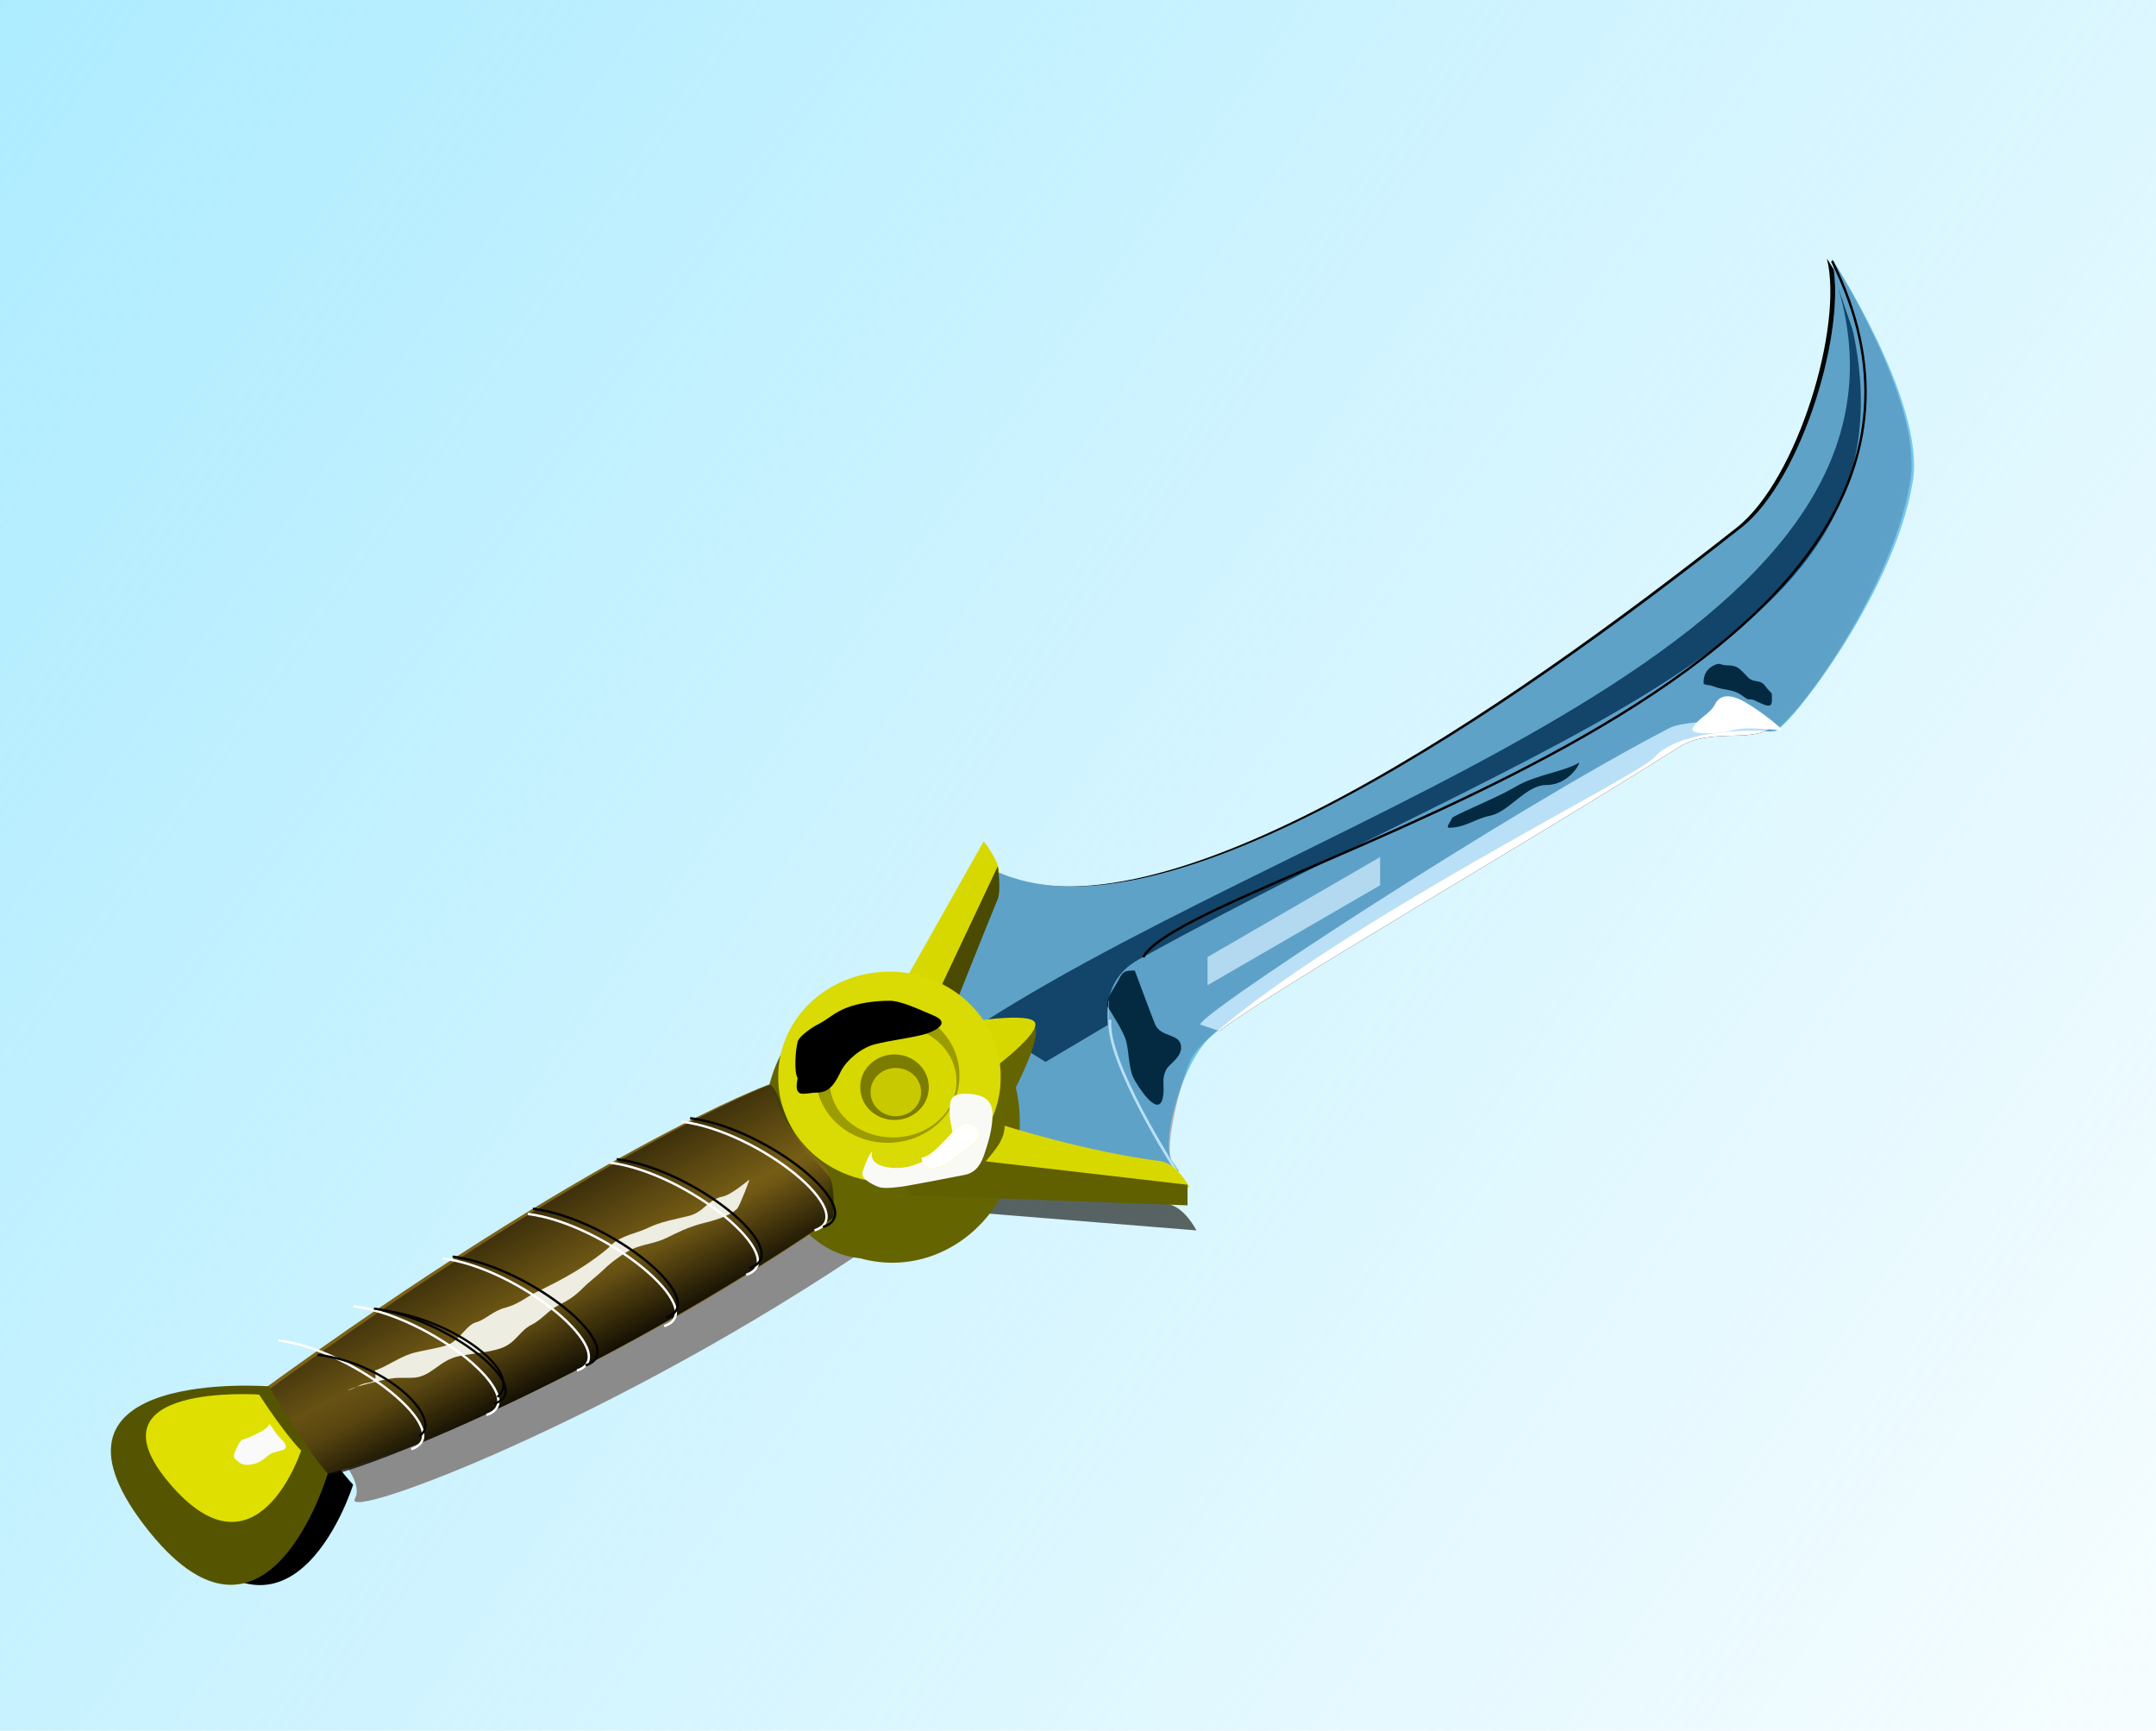
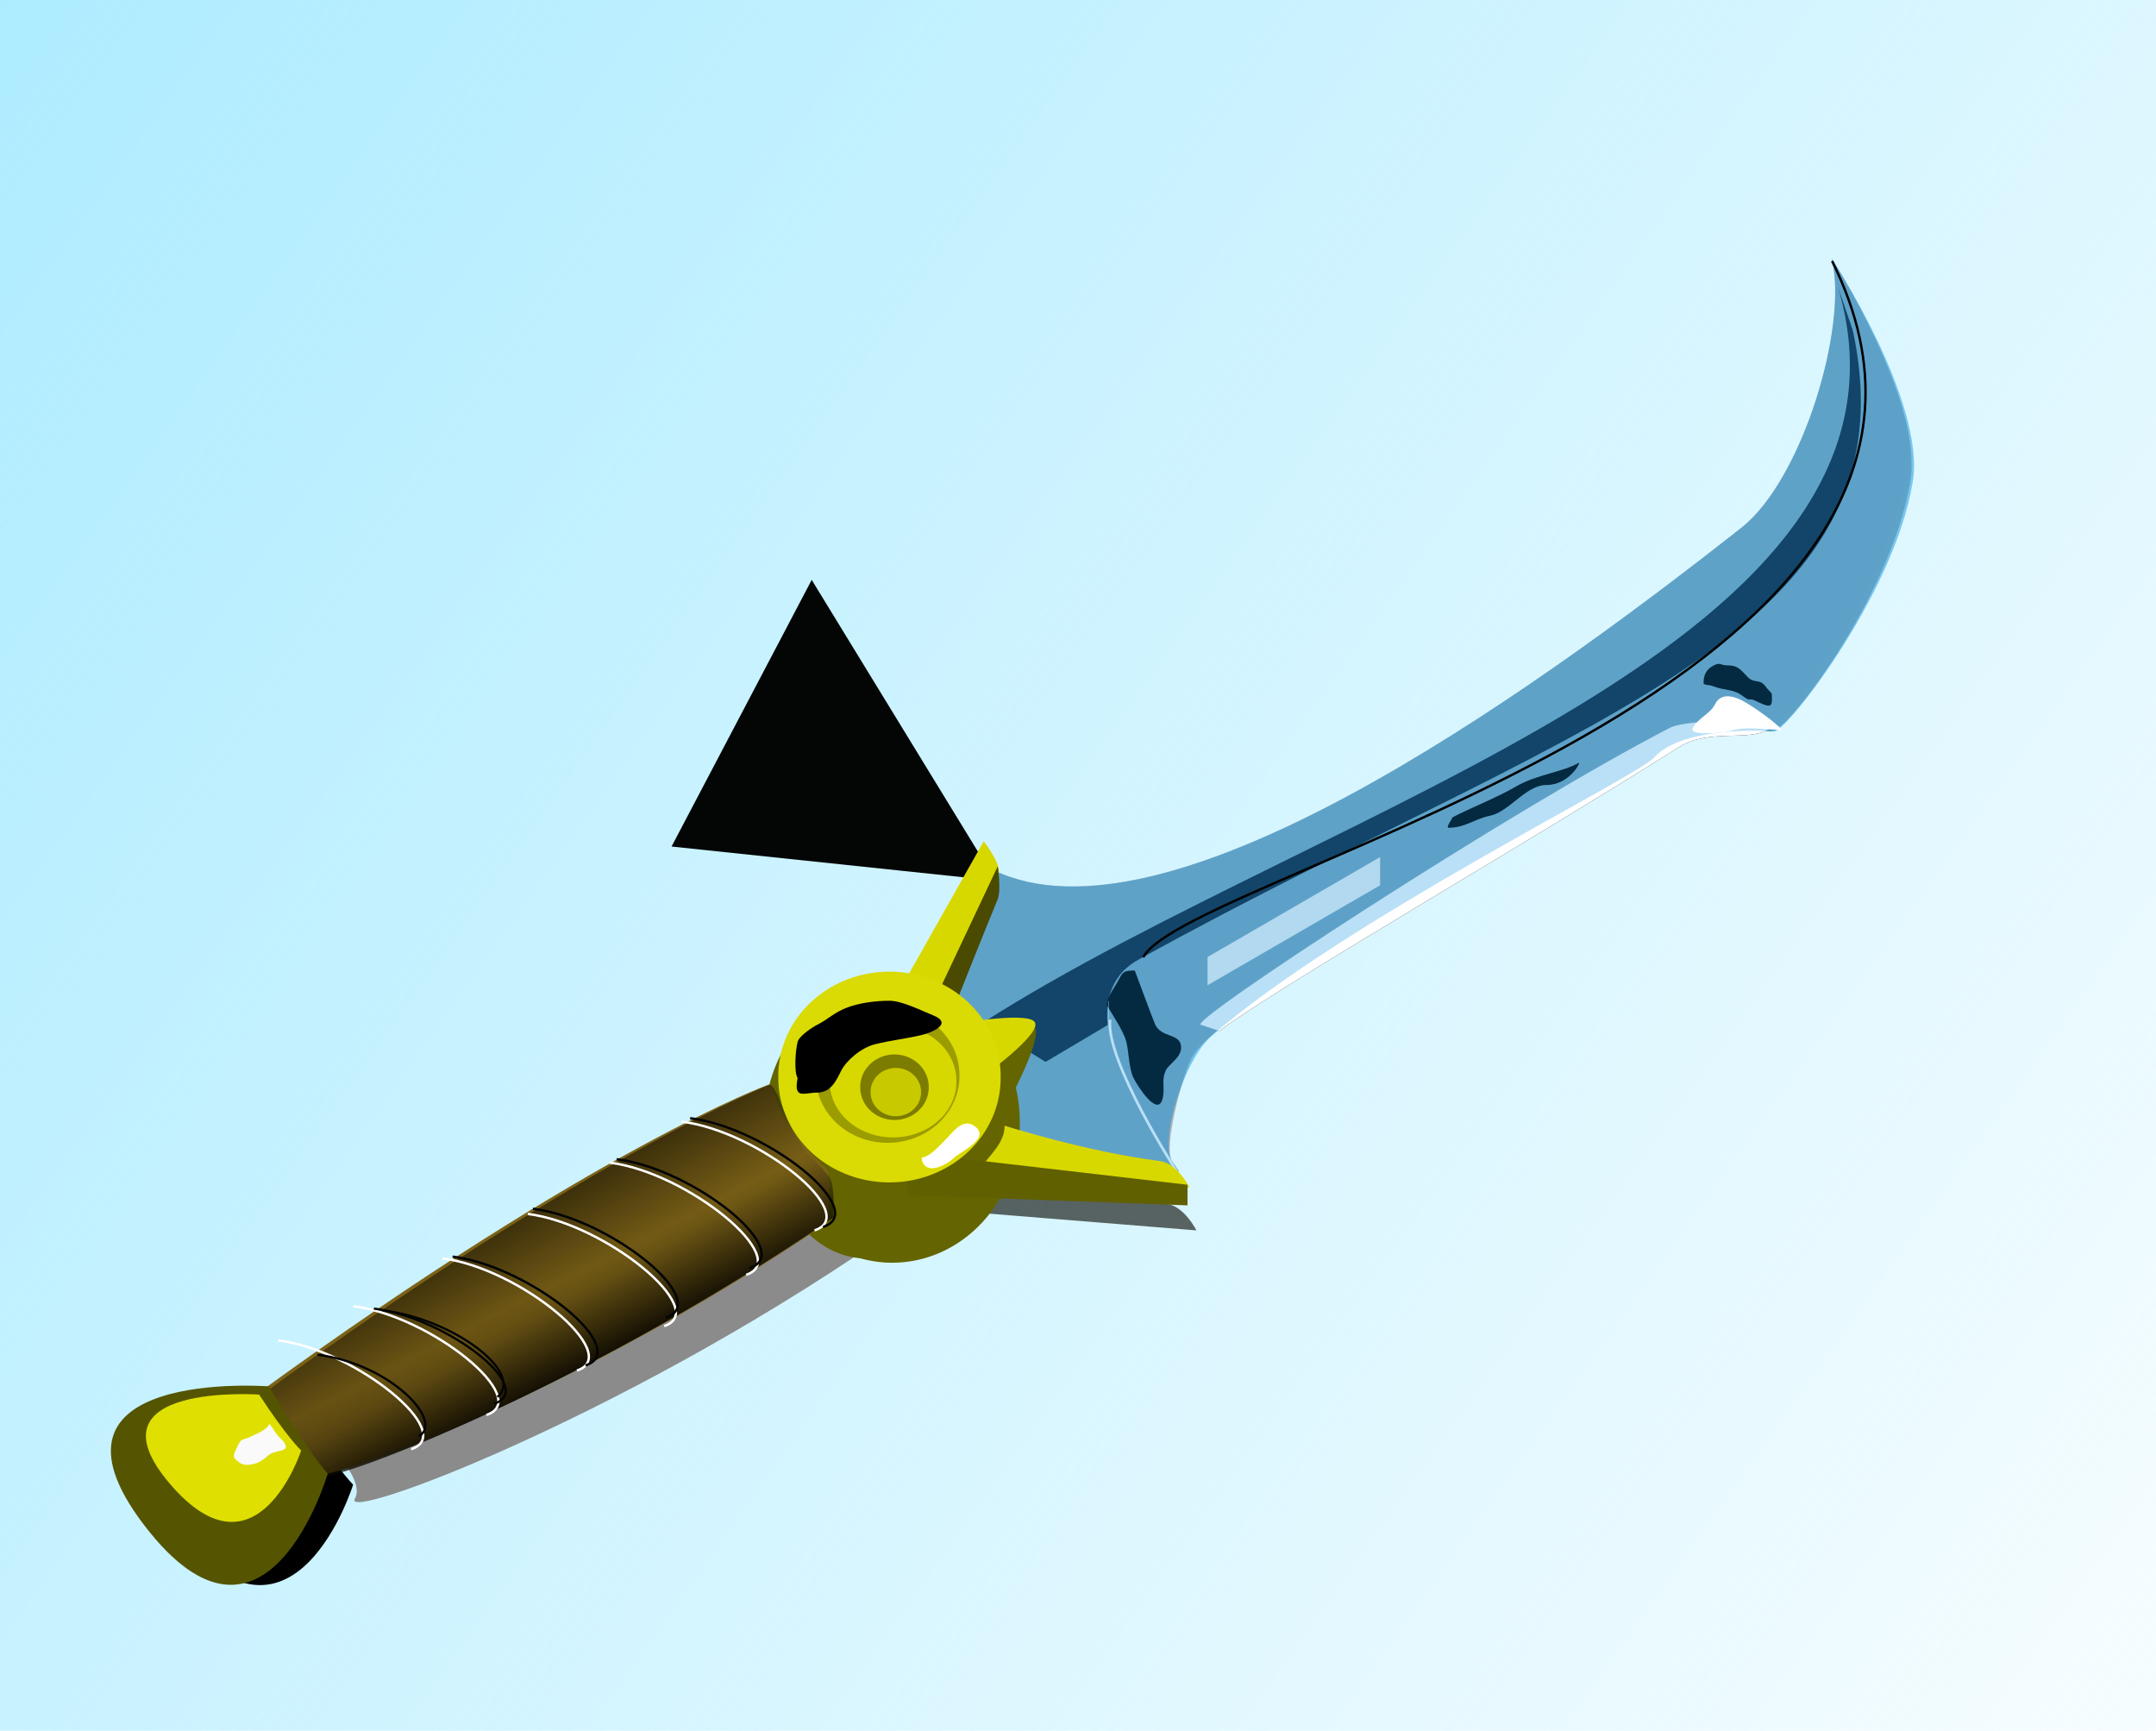
<svg xmlns="http://www.w3.org/2000/svg" xmlns:ns1="http://sodipodi.sourceforge.net/DTD/sodipodi-0.dtd" xmlns:ns2="http://www.inkscape.org/namespaces/inkscape" xmlns:xlink="http://www.w3.org/1999/xlink" id="svg2" ns1:docname="majkel_knife.svg" viewBox="0 0 901.06 723.27" ns1:version="0.32" version="1.0" ns2:output_extension="org.inkscape.output.svg.inkscape" ns2:version="0.45.1" ns1:docbase="/Users/johnolsen/Desktop">
  <defs id="defs4">
    <linearGradient id="linearGradient30876" ns2:collect="always">
      <stop id="stop30878" style="stop-color:#0e0b02" offset="0" />
      <stop id="stop30880" style="stop-color:#0e0b02;stop-opacity:0" offset="1" />
    </linearGradient>
    <filter id="filter5384" height="1.218" width="1.182" y="-.109" x="-.091" ns2:collect="always">
      <feGaussianBlur id="feGaussianBlur5386" stdDeviation="14.67" ns2:collect="always" />
    </filter>
    <filter id="filter9363" ns2:collect="always">
      <feGaussianBlur id="feGaussianBlur9365" stdDeviation="0.878" ns2:collect="always" />
    </filter>
    <filter id="filter10418" height="2.094" width="6.546" y="-0.547" x="-2.773" ns2:collect="always">
      <feGaussianBlur id="feGaussianBlur10420" stdDeviation="1.774" ns2:collect="always" />
    </filter>
    <filter id="filter11919" height="2.18" width="3.134" y="-.59" x="-1.067" ns2:collect="always">
      <feGaussianBlur id="feGaussianBlur11921" stdDeviation="13.779" ns2:collect="always" />
    </filter>
    <filter id="filter12057" height="1.853" width="1.633" y="-.427" x="-.317" ns2:collect="always">
      <feGaussianBlur id="feGaussianBlur12059" stdDeviation="11.004" ns2:collect="always" />
    </filter>
    <filter id="filter12087" ns2:collect="always">
      <feGaussianBlur id="feGaussianBlur12089" stdDeviation="4.639" ns2:collect="always" />
    </filter>
    <filter id="filter12121" ns2:collect="always">
      <feGaussianBlur id="feGaussianBlur12123" stdDeviation="3.374" ns2:collect="always" />
    </filter>
    <filter id="filter13118" ns2:collect="always">
      <feGaussianBlur id="feGaussianBlur13120" stdDeviation="0.82" ns2:collect="always" />
    </filter>
    <filter id="filter13636" height="3.606" width="3.224" y="-1.303" x="-1.112" ns2:collect="always">
      <feGaussianBlur id="feGaussianBlur13638" stdDeviation="15.092" ns2:collect="always" />
    </filter>
    <filter id="filter13718" height="3.311" width="2.144" y="-1.156" x="-.572" ns2:collect="always">
      <feGaussianBlur id="feGaussianBlur13720" stdDeviation="13.084" ns2:collect="always" />
    </filter>
    <filter id="filter13794" height="1.297" width="1.256" y="-.149" x="-.128" ns2:collect="always">
      <feGaussianBlur id="feGaussianBlur13796" stdDeviation="23.634" ns2:collect="always" />
    </filter>
    <filter id="filter17716" ns2:collect="always">
      <feGaussianBlur id="feGaussianBlur17718" stdDeviation="4.093" ns2:collect="always" />
    </filter>
    <filter id="filter21684" ns2:collect="always">
      <feGaussianBlur id="feGaussianBlur21686" stdDeviation="0.567" ns2:collect="always" />
    </filter>
    <filter id="filter22677" ns2:collect="always">
      <feGaussianBlur id="feGaussianBlur22679" stdDeviation="0.283" ns2:collect="always" />
    </filter>
    <filter id="filter22709" ns2:collect="always">
      <feGaussianBlur id="feGaussianBlur22711" stdDeviation="0.48" ns2:collect="always" />
    </filter>
    <filter id="filter22995" height="1.637" width="1.141" y="-.318" x="-.071" ns2:collect="always">
      <feGaussianBlur id="feGaussianBlur22997" stdDeviation="3.478" ns2:collect="always" />
    </filter>
    <filter id="filter23015" ns2:collect="always">
      <feGaussianBlur id="feGaussianBlur23017" stdDeviation="0.64" ns2:collect="always" />
    </filter>
    <filter id="filter24194" height="1.518" width="1.518" y="-.259" x="-.259" ns2:collect="always">
      <feGaussianBlur id="feGaussianBlur24196" stdDeviation="10.022" ns2:collect="always" />
    </filter>
    <filter id="filter24290" ns2:collect="always">
      <feGaussianBlur id="feGaussianBlur24292" stdDeviation="3.838" ns2:collect="always" />
    </filter>
    <filter id="filter24322" ns2:collect="always">
      <feGaussianBlur id="feGaussianBlur24324" stdDeviation="0.426" ns2:collect="always" />
    </filter>
    <filter id="filter24562" height="1.922" width="1.906" y="-.461" x="-.453" ns2:collect="always">
      <feGaussianBlur id="feGaussianBlur24564" stdDeviation="10.663" ns2:collect="always" />
    </filter>
    <filter id="filter27843" height="2.313" width="2.015" y="-.657" x="-.507" ns2:collect="always">
      <feGaussianBlur id="feGaussianBlur27845" stdDeviation="5.108" ns2:collect="always" />
    </filter>
    <filter id="filter28878" height="1.404" width="1.312" y="-.202" x="-.156" ns2:collect="always">
      <feGaussianBlur id="feGaussianBlur28880" stdDeviation="1.572" ns2:collect="always" />
    </filter>
    <filter id="filter29887" height="2.67" width="2.063" y="-.835" x="-.531" ns2:collect="always">
      <feGaussianBlur id="feGaussianBlur29889" stdDeviation="13.53" ns2:collect="always" />
    </filter>
    <linearGradient id="linearGradient30882" y2="861.24" xlink:href="#linearGradient30876" gradientUnits="userSpaceOnUse" x2="156.22" gradientTransform="translate(1.01 1.01)" y1="894.81" x1="173.57" ns2:collect="always" />
    <linearGradient id="linearGradient30886" y2="867.67" xlink:href="#linearGradient30876" gradientUnits="userSpaceOnUse" x2="159.8" gradientTransform="translate(1.01 1.01)" y1="807.54" x1="125.21" ns2:collect="always" />
    <filter id="filter31086" height="1.655" width="1.344" y="-.328" x="-.172" ns2:collect="always">
      <feGaussianBlur id="feGaussianBlur31088" stdDeviation="12.025" ns2:collect="always" />
    </filter>
    <filter id="filter32101" ns2:collect="always">
      <feGaussianBlur id="feGaussianBlur32103" stdDeviation="0.743" ns2:collect="always" />
    </filter>
    <filter id="filter34123" ns2:collect="always">
      <feGaussianBlur id="feGaussianBlur34125" stdDeviation="1.239" ns2:collect="always" />
    </filter>
    <filter id="filter35270" ns2:collect="always">
      <feGaussianBlur id="feGaussianBlur35272" stdDeviation="4.635" ns2:collect="always" />
    </filter>
    <filter id="filter36351" height="1.585" width="1.482" y="-.293" x="-.241" ns2:collect="always">
      <feGaussianBlur id="feGaussianBlur36353" stdDeviation="6.511" ns2:collect="always" />
    </filter>
    <filter id="filter38555" height="2.098" width="1.449" y="-.549" x="-.225" ns2:collect="always">
      <feGaussianBlur id="feGaussianBlur38557" stdDeviation="2.844" ns2:collect="always" />
    </filter>
    <filter id="filter38615" height="1.773" width="1.611" y="-.387" x="-.306" ns2:collect="always">
      <feGaussianBlur id="feGaussianBlur38617" stdDeviation="2.765" ns2:collect="always" />
    </filter>
    <linearGradient id="linearGradient38635" y2="1339.2" gradientUnits="userSpaceOnUse" x2="1321.3" gradientTransform="matrix(.634 0 0 .624 118.05 247.85)" y1="118.98" x1="-424.26" ns2:collect="always">
      <stop id="stop38631" style="stop-color:#aaebff" offset="0" />
      <stop id="stop38633" style="stop-color:#aaebff;stop-opacity:0" offset="1" />
    </linearGradient>
    <filter id="filter3351" height="1.679" width="1.623" y="-.339" x="-.311" ns2:collect="always">
      <feGaussianBlur id="feGaussianBlur3353" stdDeviation="11.763" ns2:collect="always" />
    </filter>
  </defs>
  <ns1:namedview id="base" bordercolor="#666666" ns2:pageshadow="2" ns2:window-y="116" pagecolor="#ffffff" ns2:window-height="581" ns2:zoom="0.24748737" ns2:window-x="88" borderopacity="1.0" ns2:current-layer="layer1" ns2:cx="-37.98817" ns2:cy="312.82841" ns2:window-width="836" ns2:pageopacity="0.0" ns2:document-units="px" />
  <g id="layer1" ns2:label="Warstwa 1" ns2:groupmode="layer" transform="translate(96.975 -337.17)">
    <rect id="rect38619" style="fill:url(#linearGradient38635)" height="723.27" width="901.06" y="337.17" x="-96.975" />
    <path id="path2286" ns1:nodetypes="cscc" style="filter:url(#filter3351);fill-rule:evenodd;fill:#000000" transform="matrix(.961 0 0 .903 12.167 97.066)" d="m15.459 916.52s-102.57-7.94-52.171 58.01c50.912 66.67 76.71-21.55 76.71-21.55s-8.569-9.19-24.539-36.46z" />
    <path id="path34141" ns1:nodetypes="ccscsc" style="filter:url(#filter35270);fill-rule:evenodd;fill:#8b8b8b" d="m243.12 800.53s-71.78 27.23-213.21 130.09c-0.003 0 27.14 22.85 21.426 32.85-5.715 10 109.58-33.1 218.15-107.38 0.19-5.37 0.84-14.89-2.05-17.51-19.57-17.78-18.23-32.86-24.32-38.05z" />
    <path id="path29895" ns1:rx="46.467018" ns1:ry="46.467018" style="filter:url(#filter23015);fill:#646401" ns1:type="arc" d="m201.02 802.85a46.467 46.467 0 1 1 -92.93 0 46.467 46.467 0 1 1 92.93 0z" transform="matrix(.87 0 0 1.113 130.7 -82.695)" ns1:cy="802.85449" ns1:cx="154.55334" />
    <path id="path23019" ns1:rx="46.467018" ns1:ry="46.467018" style="filter:url(#filter23015);fill:#646401" ns1:type="arc" d="m201.02 802.85a46.467 46.467 0 1 1 -92.93 0 46.467 46.467 0 1 1 92.93 0z" transform="matrix(1.003 0 0 .891 123.88 102.42)" ns1:cy="802.85449" ns1:cx="154.55334" />
    <path id="path22713" ns1:nodetypes="csccc" style="filter:url(#filter22995);fill-rule:evenodd;fill:#080800;fill-opacity:.614" d="m285.04 825.13s75.32 11.31 105.59 15.13c7.36 0.93 12.42 11.08 12.42 11.08l-118.19-9.54 0.18-16.67z" />
-     <path id="path13724" ns1:nodetypes="cscscsscccc" style="filter:url(#filter13794);fill-rule:evenodd;fill:#000000;fill-opacity:.979" d="m316.55 700.93c71.08 33.94 217.28-68.36 312.35-143.32 25.42-20.05 44.62-84.23 37.65-112.39 0 0 39.2 59.68 33.87 93.11-7.67 48.07-55.55 108.16-58.39 104.36 0 0-37.9-2.55-49.76 11.1-6.82 7.85-130.53 68.62-185.16 116.53-11.39 9.98-21.51 43.57-16.27 52.04l2.85 4.29-135.71-14.29 58.57-111.43z" />
+     <path id="path13724" ns1:nodetypes="cscscsscccc" style="filter:url(#filter13794);fill-rule:evenodd;fill:#000000;fill-opacity:.979" d="m316.55 700.93l2.85 4.29-135.71-14.29 58.57-111.43z" />
    <path id="path12091" ns1:nodetypes="csccscc" style="filter:url(#filter12121);fill-rule:evenodd;fill:#000000" d="m405.07 765.48c-8.69 0.42 129.23-89.77 195.82-124.14 6.21-3.21 33.38-4.04 42.07-0.61v0.5c-7.56 6.44-25.3-0.01-38.1 8.08-65.41 41.31-169.82 101.54-192.21 118.69l-7.58-2.52z" />
    <path id="path2160" ns1:nodetypes="cscscsscccc" style="fill-rule:evenodd;fill:#b1b1b1" d="m318.57 700.93c71.08 33.94 217.28-68.36 312.35-143.32 25.42-20.05 44.62-84.23 37.65-112.39 0 0 38.19 59.42 32.86 92.86-7.67 48.06-54.09 108.96-58.57 104.41 0 0-37.14 1.6-39.78 4.8-7.16 8.68-185.27 103.56-201.77 131.58-4.1 6.96-12.23 38.44-8.45 43.49l2.85 4.29-135.71-14.29 58.57-111.43z" />
    <path id="path3134" ns1:nodetypes="cscscsscccc" style="fill-rule:evenodd;fill:#0b93e2;fill-opacity:.286" d="m318.57 700.93c71.08 33.94 217.28-68.36 312.35-143.32 25.42-20.05 44.62-84.23 37.65-112.39 0 0 39.2 59.68 33.87 93.11-7.67 48.07-55.55 108.16-58.39 104.36 0 0-37.9-2.55-49.76 11.1-6.82 7.85-130.53 68.62-185.16 116.53-11.39 9.98-21.51 43.57-16.27 52.04l2.85 4.29-135.71-14.29 58.57-111.43z" />
    <path id="path4117" ns1:nodetypes="cccccc" style="filter:url(#filter5384);fill-rule:evenodd;fill:#152639" d="m671.25 457.38c43.61 148.15-214.03 215.51-357.63 307.25l26.38 16.3 324.7-192.61 24.95-77.49-18.4-53.45z" />
    <path id="path3136" ns1:nodetypes="cscscsssc" style="filter:url(#filter13118);fill-rule:evenodd;fill:#80a7be" d="m394.97 826.09s-53.05-67.46-16.16-87.89c191.22-105.85 347.2-139.1 289.91-291.93 0 0 36.6 60.45 32.33 84.35-5.73 32.01-23.33 71.22-57.63 112.28-13.7-0.58-28.79-2.73-39.78 3.88-55.92 33.53-196.96 113.76-203.74 131.46-0.54 1.42-9.6 24.38-8.31 41.67 0.22 2.83 2.81 3.22 3.38 6.18z" />
    <path id="path5388" style="filter:url(#filter9363);stroke:#ffffff;stroke-width:1.2;fill:none" transform="matrix(.926 0 0 1.001 28.3 -.564)" d="m395.71 826.29s-32.14-46.07-30-63.21" />
    <path id="path6395" ns1:nodetypes="cssssssssc" style="filter:url(#filter11919);fill-rule:evenodd;fill:#000000" d="m365.68 757.4c-0.3-3.37 3.43-7.87 5.05-11.11 1.66-3.34 2.63-3.54 6.56-3.54 0.03 0 7.95 21.45 8.59 22.73 2.53 5.07 9.49 3.7 10.6 8.08 1.28 5.01-4.81 8.11-6.06 10.61-2.26 4.52-0.33 7.37-1.51 12.12-1.99 7.96-10.38-5.1-12.12-8.59-1.99-3.97-1.96-10.86-3.03-15.15-1.07-4.28-5.64-11.07-8.08-15.15z" />
    <path id="path9367" style="filter:url(#filter10418);stroke:#fdfdfd;stroke-width:1px;fill:none" transform="matrix(.158 0 0 1.231 308.54 -175.09)" d="m365.54 762.72l0.53-6.79" />
    <rect id="rect11923" style="filter:url(#filter12057);fill:#f5f5f5" transform="matrix(.865 -.501 0 1 0 0)" height="11.786" width="83.37" y="973.24" x="471.33" />
    <path id="path12061" ns1:nodetypes="csccscc" style="filter:url(#filter12087);fill-rule:evenodd;fill:#ffffff" d="m405.07 765.48c-8.69 0.42 129.23-89.77 195.82-124.14 6.21-3.21 33.38-4.04 42.07-0.61v0.5c-7.56 6.44-25.3-0.01-38.1 8.08-65.41 41.31-169.82 101.54-192.21 118.69l-7.58-2.52z" />
    <path id="path13122" style="filter:url(#filter13718);fill-rule:evenodd;fill:#000000" d="m510 678.79c6.04-3.34 19.36-8.61 26.43-12.86 8.38-5.02 20.11-6.21 26.43-10 1.05-0.63-3.78 9.29-13.57 9.29-8.56 0-15.55 11.25-23.58 12.86-6.27 1.25-10.37 5-17.14 5-1.5 0 0.95-2.86 1.43-4.29z" />
    <path id="path13318" ns1:nodetypes="cssssssssc" style="filter:url(#filter13636);fill-rule:evenodd;fill:#000000" d="m615 622.36c-0.31 1.25 2.38 0.95 3.57 1.43 5.67 2.27 8.45 0.98 12.86 4.29 3.56 2.67 2.09 0.33 5.71 2.14 5.1 2.55 6.43 2.57 6.43-0.71 0-3.92 0.12-1.75-2.86-5.72-2.22-2.96-4.57-1-7.14-3.57-3.27-3.27-4.1-5-8.57-5-3.15 0-2.85-1.43-5.71 0-2.57 1.28-4.29 3.44-4.29 7.14z" />
    <path id="path13722" ns1:nodetypes="cscscsscccc" style="fill-rule:evenodd;fill:#0b93e2;fill-opacity:.286" d="m318.57 700.93c71.08 33.94 217.28-68.36 312.35-143.32 25.42-20.05 44.62-84.23 37.65-112.39 0 0 39.2 59.68 33.87 93.11-7.67 48.07-55.55 108.16-58.39 104.36 0 0-37.9-2.55-49.76 11.1-6.82 7.85-130.53 68.62-185.16 116.53-11.39 9.98-21.51 43.57-16.27 52.04l2.85 4.29-135.71-14.29 58.57-111.43z" />
    <path id="path16721" ns1:nodetypes="cc" style="filter:url(#filter17716);stroke:#000000;stroke-width:1px;fill:none" d="m380.83 737.19c19.16-35.79 376.01-113.54 287.89-290.92" />
    <path id="path17720" ns1:nodetypes="ccccs" style="fill-rule:evenodd;fill:#d8d801" d="m320.27 702.73c1.74-4-6.11-14.02-6.11-14.02l-57.58 102.02 22.76 12.54s29.02-73.15 40.93-100.54z" />
    <path id="path20635" ns1:nodetypes="ccccs" style="filter:url(#filter21684);fill-rule:evenodd;fill:#4a4a00" transform="matrix(.971 0 -.206 .988 163.16 19.466)" d="m310.4 702.01c0.83-4-2.9-14.02-2.9-14.02l-27.35 102.03 10.81 12.54s13.78-73.16 19.44-100.55z" />
    <path id="path20685" ns1:nodetypes="cscc" style="filter:url(#filter22677);fill-rule:evenodd;fill:#646400" transform="matrix(1.139 .48 0 .891 -44.09 -74.141)" d="m303.76 780.75s25.82-19.92 29.29-17.17c3.48 2.75-8.49 37.58-8.49 37.58l-20.8-20.41z" />
    <path id="path23001" ns1:rx="46.467018" ns1:ry="46.467018" style="filter:url(#filter23015);fill:#646401" ns1:type="arc" d="m201.02 802.85a46.467 46.467 0 1 1 -92.93 0 46.467 46.467 0 1 1 92.93 0z" transform="matrix(1.147 0 0 1.244 98.651 -192.24)" ns1:cy="802.85449" ns1:cx="154.55334" />
    <path id="path17722" ns1:nodetypes="cscc" style="fill-rule:evenodd;fill:#d8d801" d="m301.09 765.27s30.13-5.44 34.19-1.23c4.05 4.22-18.81 20.99-18.81 20.99l-15.38-19.76z" />
    <path id="path17724" ns1:nodetypes="csccc" style="fill-rule:evenodd;fill:#d8d801" d="m322.89 807.6s34.62 10.96 64.89 14.77c7.36 0.93 12.41 11.08 12.41 11.08l-87.11-8.47c3.76-5.37 9.79-10.14 9.81-17.38z" />
    <path id="path19664" style="filter:url(#filter22709);fill-rule:evenodd;fill:#606000" d="m399.33 832.27v8.61l-117.18-4.31-0.25-17.91 117.43 13.61z" />
    <path id="path22999" ns1:rx="46.467018" ns1:ry="46.467018" style="filter:url(#filter24322);fill:#dada04" ns1:type="arc" d="m201.02 802.85a46.467 46.467 0 1 1 -92.93 0 46.467 46.467 0 1 1 92.93 0z" transform="matrix(1 0 0 .939 120.21 33.376)" ns1:cy="802.85449" ns1:cx="154.55334" />
    <path id="path23021" ns1:rx="46.467018" ns1:ry="46.467018" style="fill:#9b9b02" ns1:type="arc" d="m201.02 802.85a46.467 46.467 0 1 1 -92.93 0 46.467 46.467 0 1 1 92.93 0z" transform="matrix(.646 0 0 .6 174.14 304.89)" ns1:cy="802.85449" ns1:cx="154.55334" />
    <path id="path23992" ns1:rx="46.467018" ns1:ry="46.467018" style="filter:url(#filter24290);fill:#d8d801" ns1:type="arc" d="m201.02 802.85a46.467 46.467 0 1 1 -92.93 0 46.467 46.467 0 1 1 92.93 0z" transform="matrix(.57 0 0 .5 188.16 387.61)" ns1:cy="802.85449" ns1:cx="154.55334" />
    <path id="path23994" ns1:rx="46.467018" ns1:ry="46.467018" style="fill:#7c7c00" ns1:type="arc" d="m201.02 802.85a46.467 46.467 0 1 1 -92.93 0 46.467 46.467 0 1 1 92.93 0z" transform="matrix(.308 0 0 .292 229.26 557.08)" ns1:cy="802.85449" ns1:cx="154.55334" />
    <path id="path23996" ns1:rx="46.467018" ns1:ry="46.467018" style="filter:url(#filter24194);fill:#c9c900" ns1:type="arc" d="m201.02 802.85a46.467 46.467 0 1 1 -92.93 0 46.467 46.467 0 1 1 92.93 0z" transform="matrix(.227 0 0 .215 242.33 620.93)" ns1:cy="802.85449" ns1:cx="154.55334" />
-     <path id="path24328" style="filter:url(#filter24562);fill-rule:evenodd;fill:#f9f9f6" transform="matrix(.964 0 0 .709 9.42 242.62)" d="m267.79 812.29c-1.03-0.26-3.84 9.92-4.29 12.14-0.73 3.65 4.34 7.17 7.14 8.57 2.7 1.35 10.32-0.25 12.15-0.71 4.82-1.21 6.61-1.65 11.42-2.86 4.74-1.18 8.52-2.3 13.58-3.57 5.44-1.36 7.43-7.59 8.57-12.14 1.88-7.53 3.57-15.17 3.57-23.57 0-8.62-4.09-12.15-12.14-12.15-6.9 0-6.43 5.81-6.43 12.15 0 4.38 1.43 9.32 1.43 14.28 0 7.23-11.81 13.05-17.15 15.72-6.85 3.42-19.77 1.74-17.85-7.86z" />
    <path id="path24568" style="filter:url(#filter29887);fill-rule:evenodd;fill:#000000" d="m236.38 787.7c-1.51-2.44-0.98-11.23 0-15.15 0.62-2.5 6.37-6.22 8.08-7.07 4.78-2.4 6.87-4.97 12.12-7.07 5.14-2.06 12.02-3.03 18.18-3.03 5.23 0 13.21 4.07 18.18 6.06 8.83 3.53-1.02 7.33-4.04 8.08-6.9 1.73-13.24 2.3-20.2 4.04-5.81 1.45-11.98 6.8-14.14 11.11-2.23 4.46-4.41 9.09-10.1 9.09-5.2 0-9.91 3.07-8.08-6.06z" />
    <path id="path25765" style="filter:url(#filter27843);fill-rule:evenodd;fill:#ffff00" d="m288.21 820.93c3.09-0.18 6.68-4.17 9.65-7.14 3.7-3.7 7.62-9.9 12.85-5.71 6.17 4.93-6.66 10.59-8.92 12.85-3.06 3.06-11.06 7.19-13.22 1.79-0.22-0.56-0.24-1.19-0.36-1.79z" />
    <path id="path27847" style="filter:url(#filter28878);fill-rule:evenodd;fill:#ffffff" d="m288.21 820.93c3.09-0.18 6.68-4.17 9.65-7.14 3.7-3.7 7.62-9.9 12.85-5.71 6.17 4.93-6.66 10.59-8.92 12.85-3.06 3.06-11.06 7.19-13.22 1.79-0.22-0.56-0.24-1.19-0.36-1.79z" />
    <path id="path29891" ns1:nodetypes="ccscsc" style="fill-rule:evenodd;fill:#7c6217" d="m224.37 790.36s-72.23 26.29-213.66 129.15c0.004 0 27.147 22.85 21.433 32.85s108.07-30.07 216.64-104.36c0.19-5.36 2.27-19.84-0.53-22.55-25.59-24.8-18.5-30.6-23.88-35.09z" />
    <path id="path30866" ns1:nodetypes="ccscsc" style="fill-rule:evenodd;fill:url(#linearGradient30882)" d="m223.87 805.52s-70.72 12.14-212.15 115c0.004 0 27.147 22.85 21.433 32.85s109.58-33.1 218.16-107.39c0.19-5.36 0.49-14.54-2.05-17.5-10.74-12.48-19.31-17.77-25.39-22.96z" />
    <path id="path30884" ns1:nodetypes="ccscsc" style="fill:url(#linearGradient30886);fill-rule:evenodd" d="m224.94 790.42s-71.79 27.24-213.22 130.1c0.004 0 27.147 22.85 21.433 32.85s109.58-33.1 218.16-107.39c0.19-5.36 0.83-14.88-2.05-17.5-19.57-17.78-18.24-32.86-24.32-38.06z" />
-     <path id="path30888" ns1:nodetypes="csssssssssssssssssssssssssc" style="filter:url(#filter31086);fill-rule:evenodd;fill:#edede1" d="m59.599 909.93c3.954-1.14 9.895-5.32 15.152-7.07 3.805-1.27 12.893-2.41 16.163-4.04 4.538-2.27 7.412-8.17 11.116-9.09 3.62-0.91 7.11-4.81 12.12-6.06 5.18-1.3 9.19-4.6 12.12-6.06 6.63-3.32 10.64-5.18 17.17-9.1 5.03-3.01 11.91-7.87 15.15-11.11 3.94-3.93 10.95-4.96 15.16-7.07 5.19-2.59 11.95-3.75 17.17-5.05 6.41-1.6 7.83-6.82 14.14-8.08 3.68-0.74 11.01-7.02 11.11-7.07 0.27-0.13-4.03 11.11-5.05 12.12-3.37 3.37-10.34 5.11-14.14 6.06-6.21 1.56-11.2 4.09-15.15 6.06-5.1 2.55-10.53 2.74-15.15 5.05-3.74 1.87-8.83 5.8-11.12 8.08-2.45 2.46-6.14 5.13-9.09 8.09-3.17 3.17-5.79 4.91-10.1 7.07-4.28 2.14-6.76 5.9-11.11 8.08-4.74 2.37-6.21 6.64-11.11 9.09-4.8 2.4-12.37 2.67-19.196 4.04-8.834 1.77-11.511 9.09-20.203 9.09h-5.05c-4.003 0-11.258 2.06-15.153 3.03-6.184 1.55-9.251 4.12-1.01 0 3.876-1.94 7.639 0.25 6.061-6.06z" />
    <path id="path31090" ns1:nodetypes="cc" style="filter:url(#filter32101);stroke:#ffffff;stroke-width:1px;fill:none" d="m187.89 805.88c32.49 4.07 75.34 38.99 55.56 45.46" />
    <path id="path32105" ns1:nodetypes="cc" style="filter:url(#filter32101);stroke:#ffffff;stroke-width:1px;fill:none" d="m157.89 823.03c32.49 4.07 76.77 40.41 56.99 46.88" />
    <path id="path32107" ns1:nodetypes="cc" style="filter:url(#filter32101);stroke:#ffffff;stroke-width:1px;fill:none" d="m123.6 844.46c32.49 4.06 76.77 40.41 56.99 46.88" />
    <path id="path32109" ns1:nodetypes="cc" style="filter:url(#filter32101);stroke:#ffffff;stroke-width:1px;fill:none" d="m87.888 863.03c32.492 4.07 76.052 40.41 56.272 46.88" />
    <path id="path32111" ns1:nodetypes="cc" style="filter:url(#filter32101);stroke:#ffffff;stroke-width:1px;fill:none" d="m50.746 883.03c32.487 4.07 75.344 38.98 55.554 45.45" />
    <path id="path32113" ns1:nodetypes="cc" style="filter:url(#filter32101);stroke:#ffffff;stroke-width:1px;fill:none" d="m19.317 897.31c32.487 4.07 75.339 38.99 55.558 45.46" />
    <path id="path32115" ns1:nodetypes="cc" style="filter:url(#filter34123);stroke:#040404;stroke-width:1px;fill:none" d="m191.46 804.46c32.49 4.06 75.34 38.98 55.56 45.45" />
    <path id="path34127" ns1:nodetypes="cc" style="filter:url(#filter34123);stroke:#040404;stroke-width:1px;fill:none" d="m160.75 821.6c32.48 4.07 75.34 38.98 55.55 45.46" />
    <path id="path34129" ns1:nodetypes="cc" style="filter:url(#filter34123);stroke:#040404;stroke-width:1px;fill:none" d="m125.75 842.31c32.48 4.07 75.34 38.99 55.55 45.46" />
    <path id="path34131" ns1:nodetypes="cc" style="filter:url(#filter34123);stroke:#040404;stroke-width:1px;fill:none" d="m92.174 862.31c32.486 4.07 75.336 38.99 55.556 45.46" />
    <path id="path34133" ns1:nodetypes="cc" style="filter:url(#filter34123);stroke:#040404;stroke-width:1px;fill:none" transform="matrix(.942 0 0 .938 6.773 57.08)" d="m55.746 881.6c32.487 4.07 73.064 35.94 53.284 42.41" />
    <path id="path34135" style="filter:url(#filter34123);stroke:#040404;stroke-width:1px;fill:none" ns1:nodetypes="cc" transform="matrix(.942 0 0 .938 6.773 57.08)" d="m59.537 882.36c32.487 4.07 63.203 28.33 51.013 38.61" />
    <path id="path34137" ns1:nodetypes="cc" style="filter:url(#filter34123);stroke:#040404;stroke-width:1px;fill:none" transform="matrix(.942 0 0 .938 -25.37 71.366)" d="m64.844 886.93c32.488 4.06 56.486 29.85 44.946 36.32" />
    <path id="path34139" ns1:nodetypes="ccscsc" style="fill-rule:evenodd;fill:url(#linearGradient30886)" d="m224.94 790.42s-71.79 27.24-213.22 130.1c0.004 0 27.147 22.85 21.433 32.85s109.58-33.1 218.16-107.39c0.19-5.36 0.83-14.88-2.05-17.5-19.57-17.78-18.24-32.86-24.32-38.06z" />
    <path id="path35274" ns1:nodetypes="cscc" style="fill-rule:evenodd;fill:#555501" d="m15.459 916.52s-102.57-7.94-52.171 58.01c50.912 66.67 76.71-21.55 76.71-21.55s-8.569-9.19-24.539-36.46z" />
    <path id="path35276" ns1:nodetypes="cscc" style="filter:url(#filter36351);fill-rule:evenodd;fill:#dfdf02" d="m11.321 919.95s-73.42-5.1-37.345 37.23c36.444 42.77 54.911-13.83 54.911-13.83s-6.135-5.9-17.566-23.4z" />
    <path id="path36355" style="filter:url(#filter38615);fill-rule:evenodd;fill:#fafafa" d="m15.657 932.15c-0.791 1.9-3.114 3.08-5.05 4.04-2.376 1.19-4.107 2.04-6.061 2.53-1.47 0.37-2.509 3.5-3.03 4.55-1.327 2.65-0.869 3.26 1.515 5.05 1.84 1.38 4.08 1.12 6.566 0.5 1.656-0.41 4.16-2.14 5.051-3.03 1.56-1.56 4.126-2.04 6.061-2.52 3.343-0.84 1.321-3.23-0.505-5.06-2.253-2.25-2.558-3.41-4.546-6.06z" />
    <path id="path36491" style="filter:url(#filter38555);fill-rule:evenodd;fill:#ffffff" transform="matrix(1.233 0 0 1.244 -147.47 -152.99)" d="m644.98 639.21c-2.41-2.64-8.1-6.68-12.12-9.09-3.28-1.97-8.36-3.98-10.61 0.5-1.64 3.29-5.84 4.61-7.57 8.08-1.31 2.61 10.3 1.47 12.12 1.01 0.67-0.16 1.35-0.33 2.02-0.5 4.62-1.16 11.49 0 16.16 0z" />
  </g>
</svg>